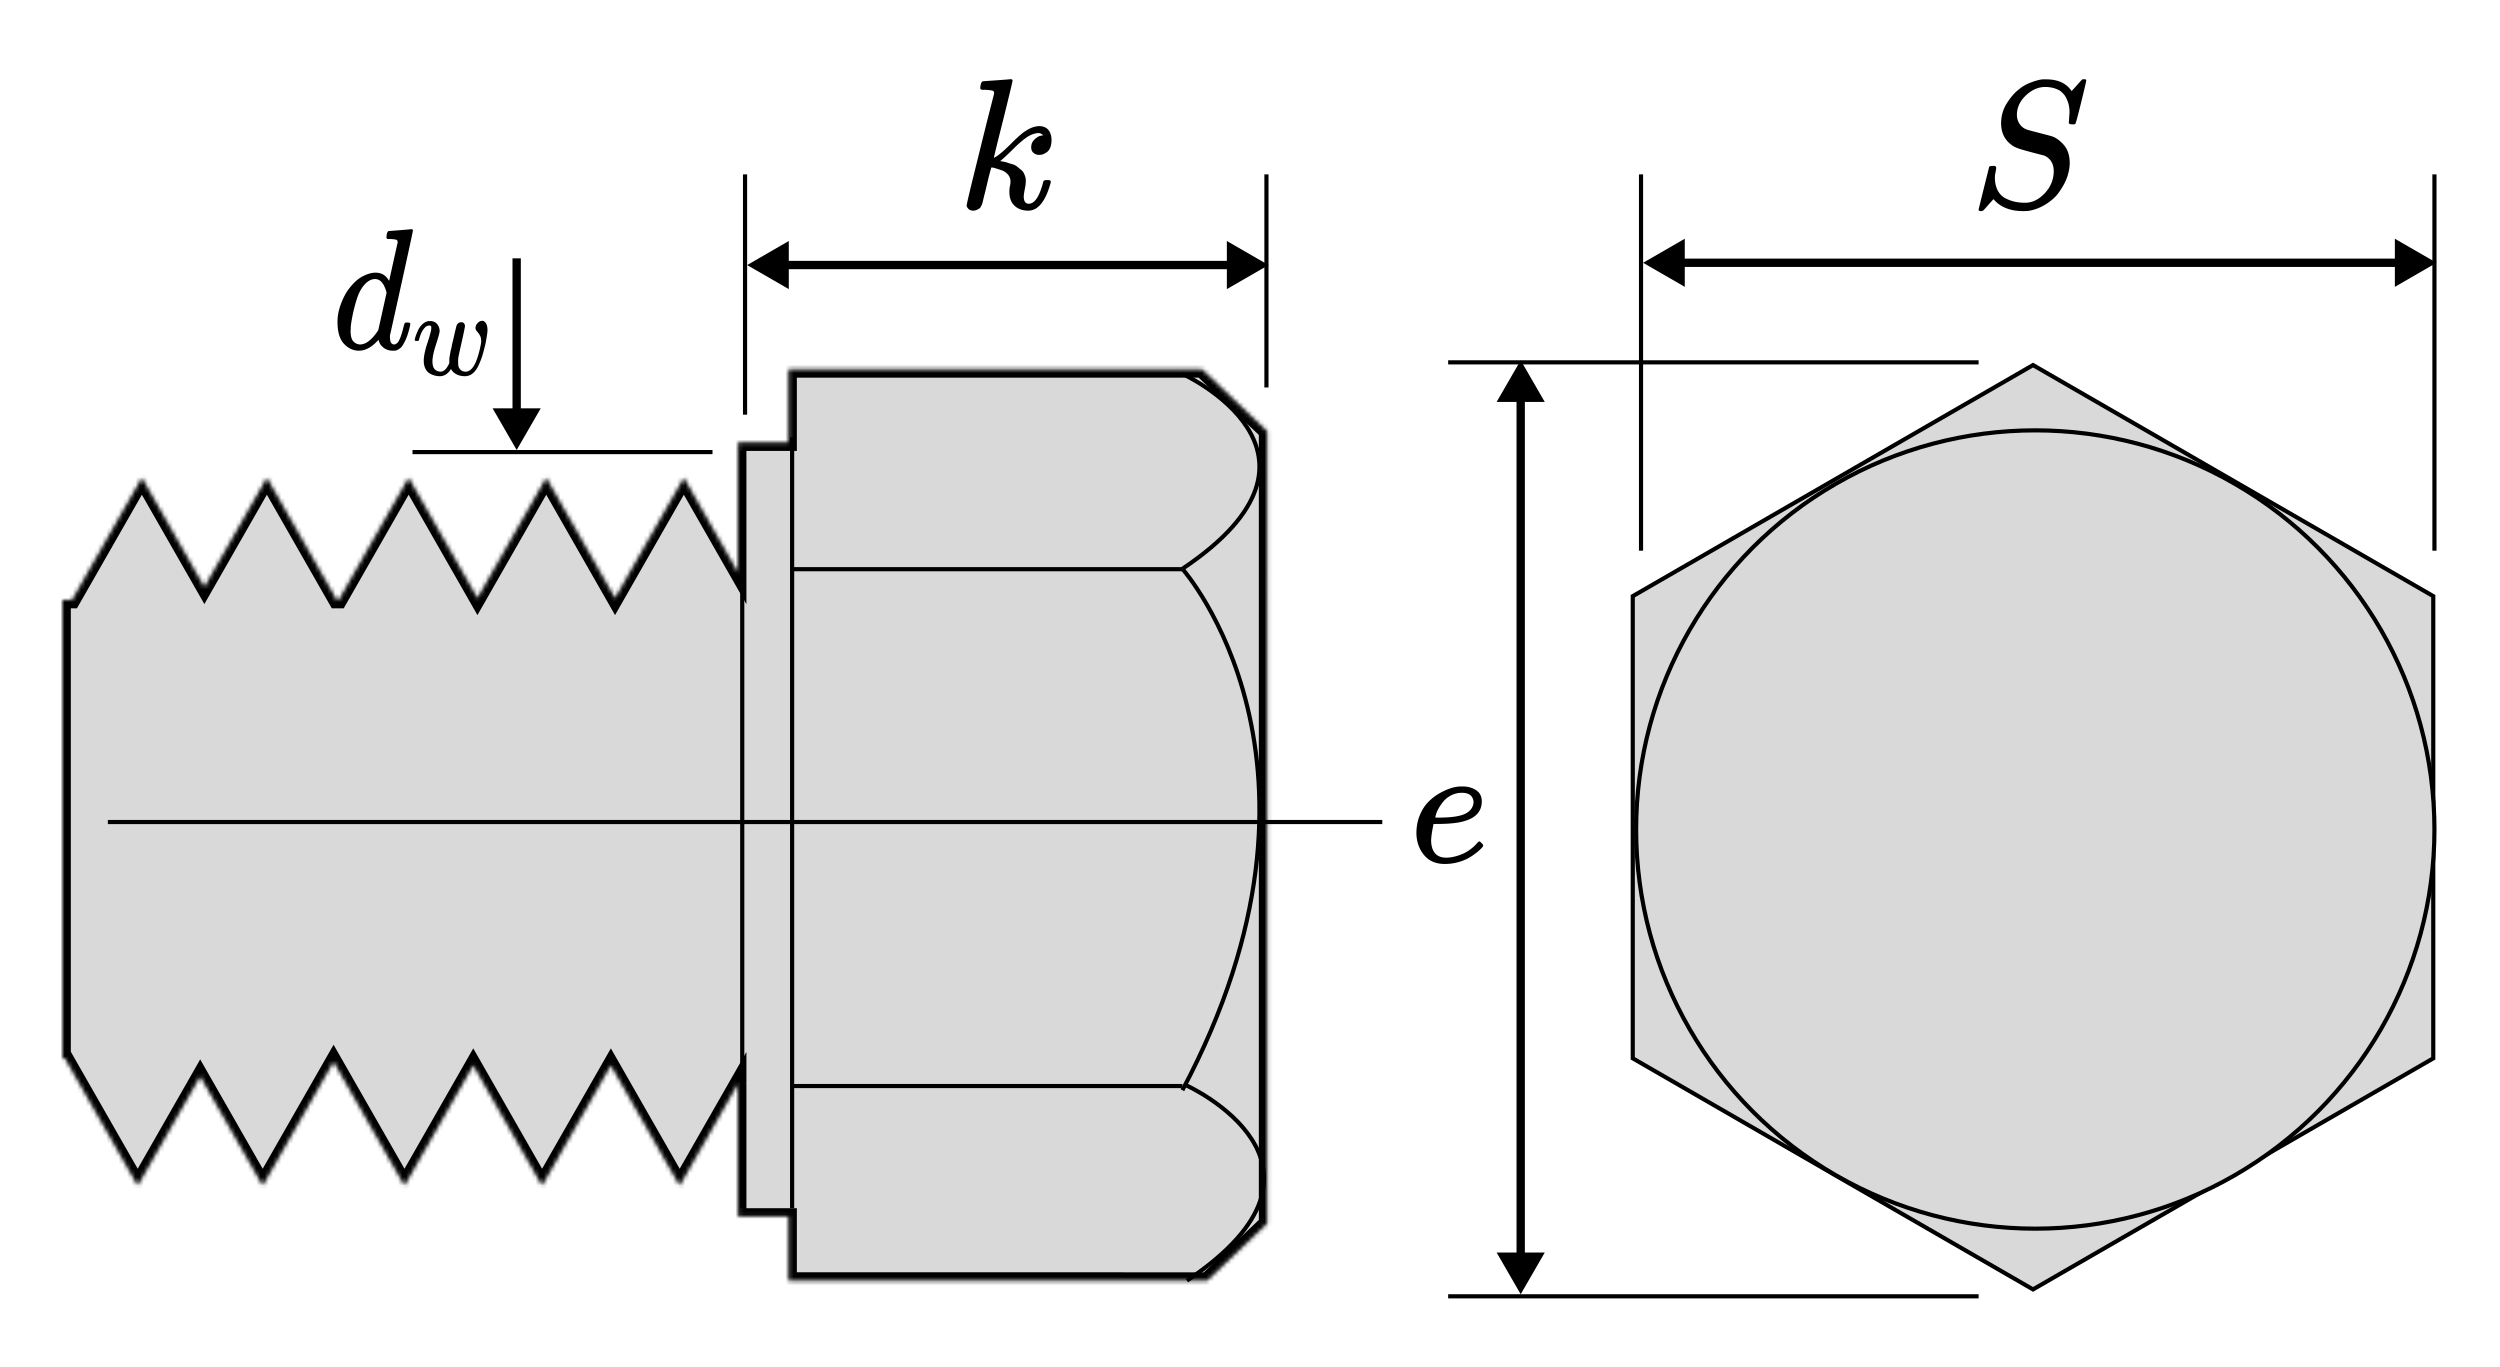
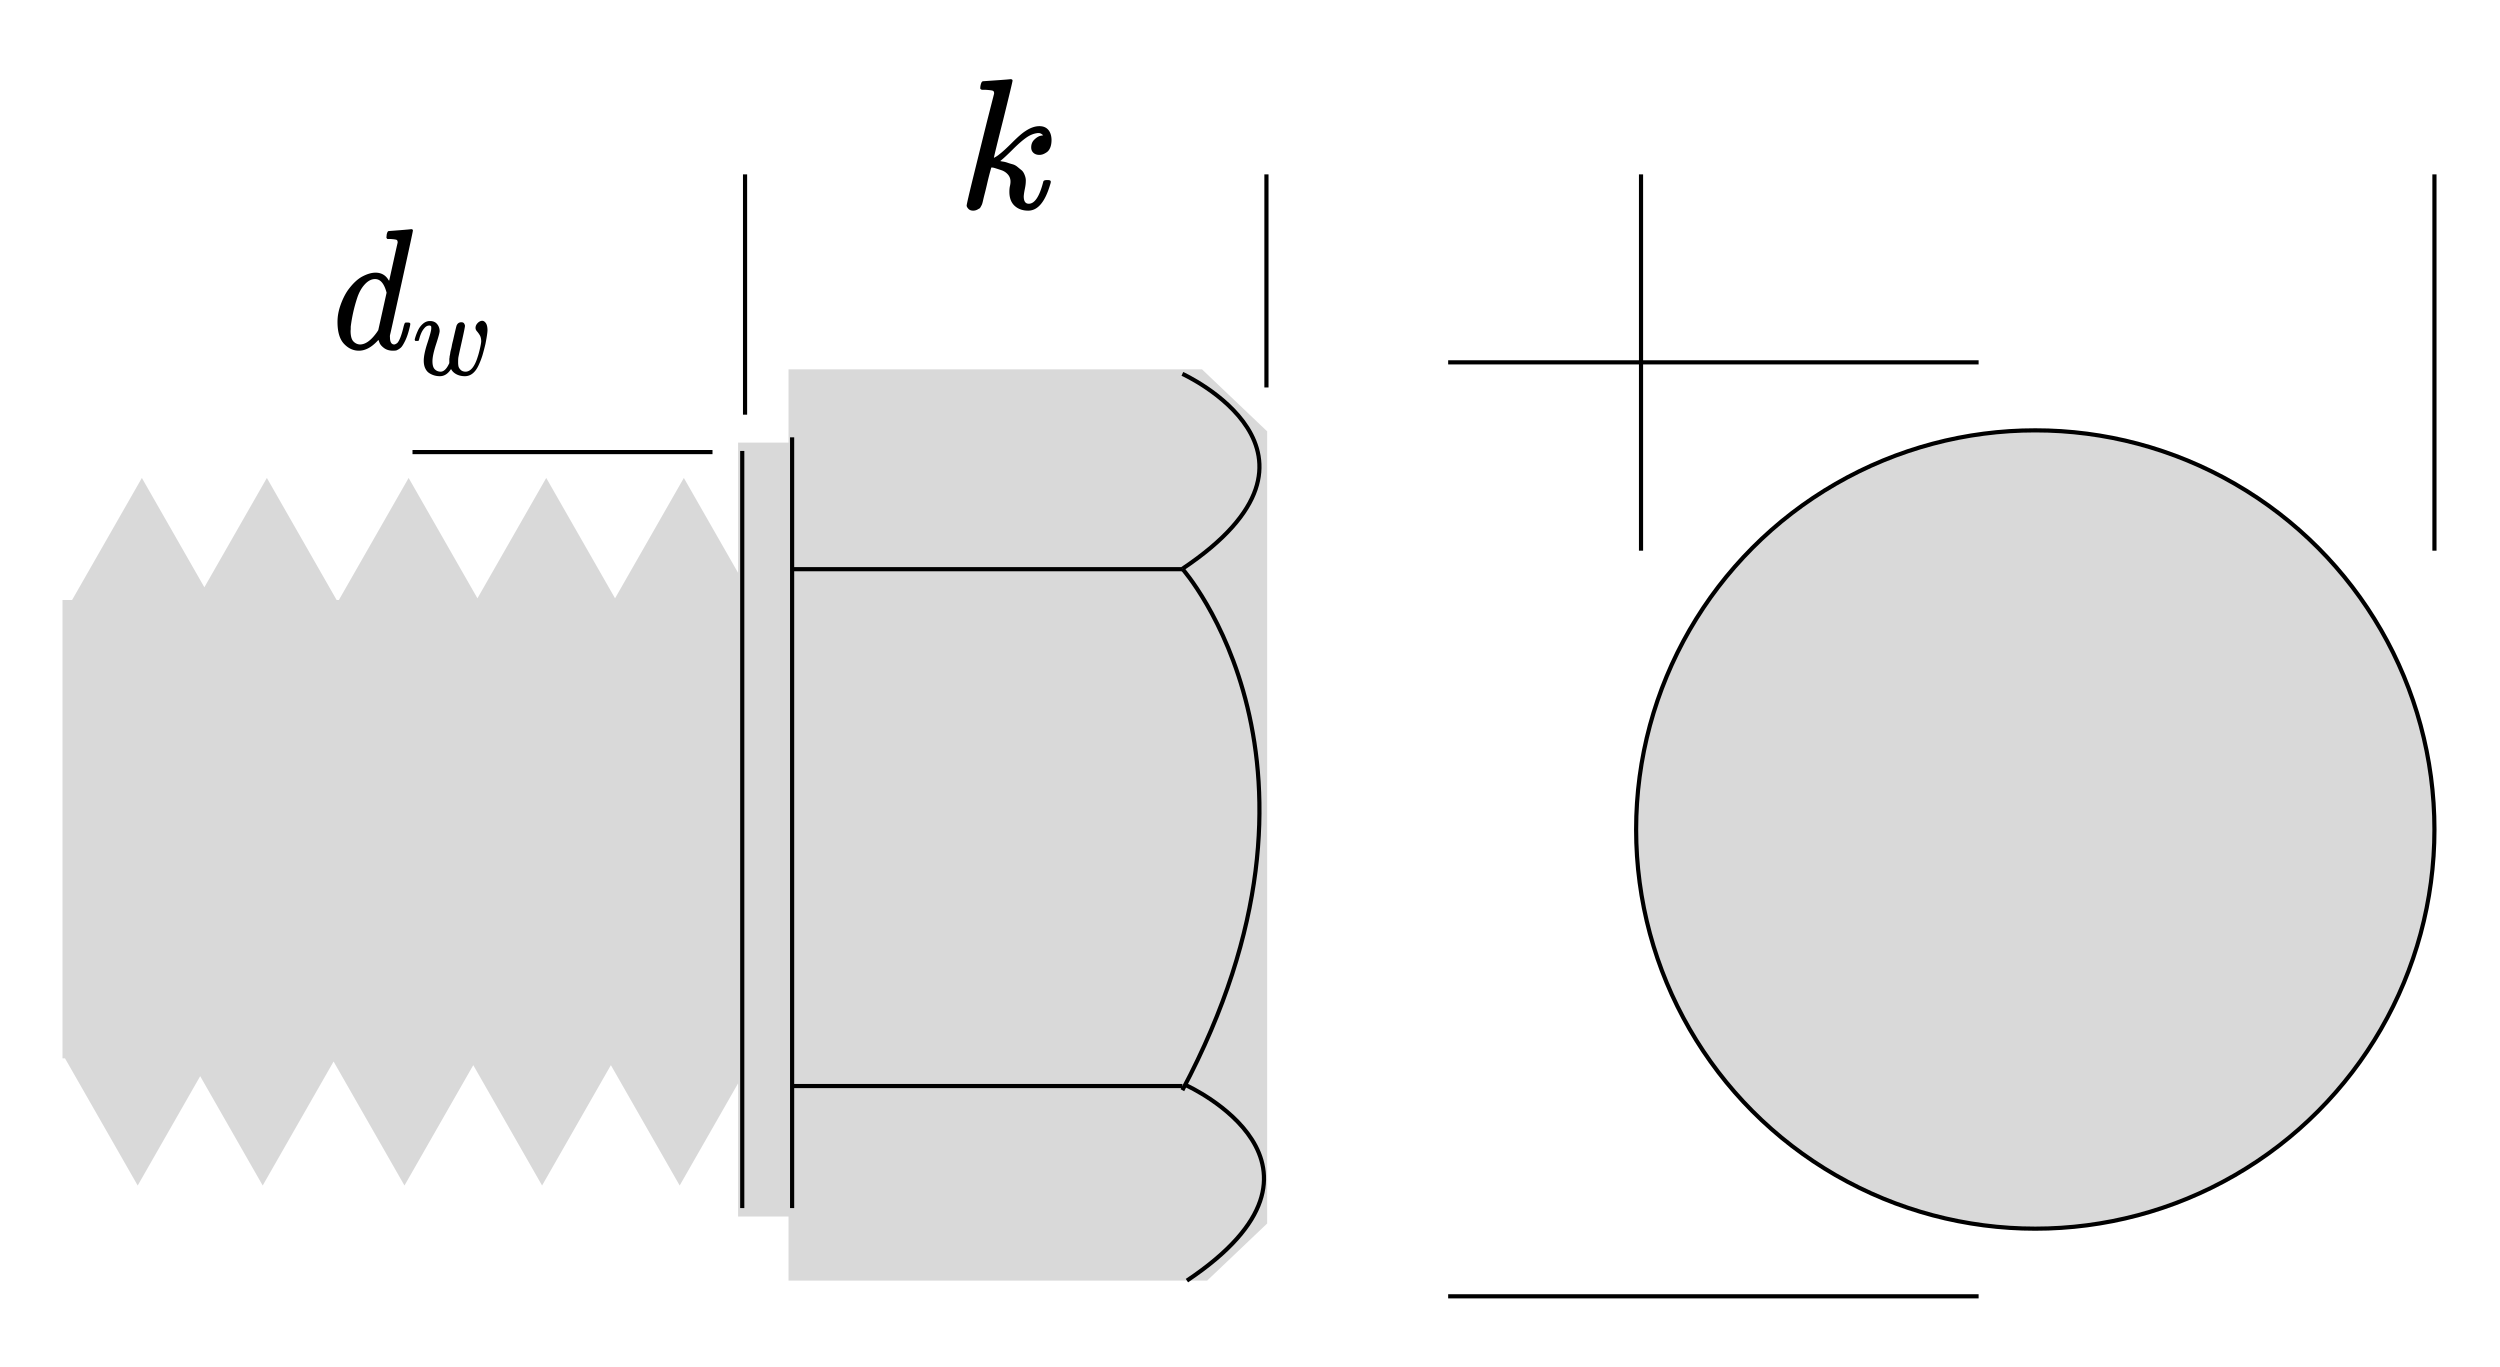
<svg xmlns="http://www.w3.org/2000/svg" width="600" height="328" fill="none" viewBox="0 0 600 328" preserveAspectRatio="xMidYMid meet">
  <g clipPath="url(#a)">
-     <path fill="#fff" d="M0 0h600v328H0z" />
    <mask id="b" fill="#fff">
      <path fillRule="evenodd" d="M288.476 88.64h-99.231v17.584h-12.108v31.25l-13.014-22.767-16.512 28.888-16.513-28.888-16.513 28.889-16.513-28.889L81.33 144h-.538l-16.744-29.293-15 26.242-15-26.242L17.303 144H15v110h.599l17.447 30.524 15-26.243 15.001 26.243 17.013-29.763 17.013 29.763 16.512-28.888 16.513 28.888 16.512-28.888 16.513 28.888 14.014-24.517v31.957h12.108v15.387h100.463l14.388-13.692.023.021V103.482l-.023.022-15.62-14.865Z" clipRule="evenodd" />
    </mask>
    <path fill="#D9D9D9" fillRule="evenodd" d="M288.476 88.64h-99.231v17.584h-12.108v31.25l-13.014-22.767-16.512 28.888-16.513-28.888-16.513 28.889-16.513-28.889L81.33 144h-.538l-16.744-29.293-15 26.242-15-26.242L17.303 144H15v110h.599l17.447 30.524 15-26.243 15.001 26.243 17.013-29.763 17.013 29.763 16.512-28.888 16.513 28.888 16.512-28.888 16.513 28.888 14.014-24.517v31.957h12.108v15.387h100.463l14.388-13.692.023.021V103.482l-.023.022-15.62-14.865Z" clipRule="evenodd" />
-     <path fill="#000" d="M189.245 88.64v-2h-2v2h2Zm99.231 0 1.379-1.45-.58-.55h-.799v2Zm-99.231 17.584v2h2v-2h-2Zm-12.108 0v-2h-2v2h2Zm0 31.25-1.737.992 3.737 6.537v-7.529h-2Zm-13.014-22.767 1.736-.992-1.736-3.038-1.736 3.038 1.736.992Zm-16.512 28.888-1.737.993 1.737 3.038 1.736-3.038-1.736-.993Zm-16.513-28.888 1.736-.992-1.736-3.038-1.736 3.038 1.736.992Zm-16.513 28.889-1.736.992 1.736 3.038 1.737-3.038-1.737-.992Zm-16.513-28.889 1.737-.992-1.737-3.038-1.736 3.038 1.736.992ZM81.33 144v2h1.16l.576-1.007L81.33 144Zm-.538 0-1.736.993.576 1.007h1.16v-2Zm-16.744-29.293 1.737-.992-1.737-3.038-1.736 3.038 1.736.992Zm-15 26.242-1.736.993 1.736 3.037 1.737-3.037-1.737-.993Zm-15-26.242 1.737-.992-1.737-3.038-1.736 3.038 1.736.992ZM17.303 144v2h1.16l.577-1.007-1.737-.993ZM15 144v-2h-2v2h2Zm0 110h-2v2h2v-2Zm.599 0 1.736-.993-.576-1.007H15.6v2Zm17.447 30.524-1.736.992 1.736 3.038 1.737-3.038-1.737-.992Zm15-26.243 1.737-.992-1.736-3.038-1.737 3.038 1.737.992Zm15.001 26.243-1.736.993 1.736 3.037 1.736-3.037-1.736-.993Zm17.013-29.763 1.736-.993-1.736-3.037-1.737 3.037 1.737.993Zm17.013 29.763-1.737.993 1.737 3.037 1.736-3.037-1.736-.993Zm16.512-28.888 1.736-.993-1.736-3.037-1.736 3.037 1.736.993Zm16.513 28.888-1.737.993 1.737 3.037 1.736-3.037-1.736-.993Zm16.512-28.888 1.737-.993-1.737-3.037-1.736 3.037 1.736.993Zm16.513 28.888-1.737.993 1.737 3.037 1.736-3.037-1.736-.993Zm14.014-24.517h2v-7.529l-3.737 6.537 1.737.992Zm0 31.957h-2v2h2v-2Zm12.108 0h2v-2h-2v2Zm0 15.387h-2v2h2v-2Zm100.463 0v2h.799l.579-.551-1.378-1.449Zm14.388-13.692 1.379-1.449-1.379-1.312-1.379 1.312 1.379 1.449Zm.023.021-1.379 1.449 3.379 3.217v-4.666h-2Zm0-190.198h2v-4.665l-3.379 3.217 1.379 1.448Zm-.023.022-1.379 1.448 1.379 1.313 1.379-1.313-1.379-1.448ZM189.245 90.639h99.231v-4h-99.231v4Zm2 15.585V88.639h-4v17.585h4Zm-2-2h-12.108v4h12.108v-4Zm-14.108 2v31.25h4v-31.25h-4Zm3.736 30.257-13.014-22.766-3.472 1.985 13.013 22.766 3.473-1.985Zm-16.486-22.766-16.513 28.888 3.473 1.985 16.512-28.888-3.472-1.985Zm-13.04 28.888-16.513-28.888-3.472 1.985 16.512 28.888 3.473-1.985Zm-19.985-28.888-16.513 28.888 3.473 1.985 16.512-28.888-3.472-1.985Zm-13.04 28.888-16.513-28.888-3.473 1.985 16.513 28.888 3.473-1.985Zm-19.986-28.888-16.744 29.292 3.473 1.986L99.809 115.7l-3.473-1.985ZM81.33 142h-.538v4h.538v-4Zm1.198 1.007-16.743-29.292-3.473 1.985 16.744 29.293 3.472-1.986Zm-20.216-29.292-15 26.242 3.473 1.985 15-26.242-3.473-1.985Zm-11.527 26.242-15-26.242-3.473 1.985 15 26.242 3.473-1.985ZM32.31 113.715l-16.744 29.292 3.473 1.986L35.784 115.7l-3.473-1.985ZM17.303 142H15v4h2.303v-4ZM13 144v110h4V144h-4Zm2 112h.599v-4H15v4Zm-1.138-1.007 17.448 30.523 3.473-1.985-17.448-30.524-3.473 1.986Zm20.92 30.523 15-26.242-3.472-1.985-15 26.242 3.473 1.985Zm11.528-26.242 15 26.243 3.473-1.986-15-26.242-3.473 1.985Zm18.473 26.243 17.013-29.764-3.473-1.985-17.012 29.763 3.472 1.986Zm13.54-29.764 17.013 29.764 3.473-1.985-17.013-29.764-3.473 1.985Zm20.486 29.764 16.512-28.888-3.472-1.986-16.513 28.889 3.473 1.985Zm13.04-28.888 16.512 28.888 3.473-1.985-16.513-28.889-3.472 1.986Zm19.985 28.888 16.513-28.888-3.473-1.986-16.513 28.889 3.473 1.985Zm13.04-28.888 16.512 28.888 3.473-1.985-16.512-28.889-3.473 1.986Zm19.985 28.888L178.873 261l-3.473-1.985-14.014 24.517 3.473 1.985Zm10.278-25.51v31.957h4v-31.957h-4Zm2 33.957h12.108v-4h-12.108v4Zm14.108 13.387v-15.387h-4v15.387h4Zm98.463-2H189.245v4h100.463v-4Zm13.009-13.141-14.388 13.692 2.757 2.898 14.389-13.692-2.758-2.898Zm2.781.022-.023-.022-2.758 2.897.023.022 2.758-2.897Zm-3.379-188.75V293.68h4V103.482h-4Zm3.356 1.47.023-.021-2.758-2.897-.023.021 2.758 2.897Zm-18.378-14.864 15.62 14.864 2.758-2.897-15.62-14.864-2.758 2.897Z" mask="url(#b)" />
-     <path stroke="#000" strokeDasharray="2 4 6 8" strokeWidth="2" d="M25.888 197.287h305.858" />
    <path stroke="#000" strokeWidth="2" d="M190.194 136.605h93.578m-93.666-31.644v184.98m-11.969-181.715v181.715m12.057-29.291h93.578" />
-     <path fill="#D9D9D9" stroke="#000" strokeWidth="2" d="m391.863 143.079 96.061-55.461 96.061 55.461V254l-96.061 55.461L391.863 254V143.079Z" />
    <path stroke="#000" d="M474.867 86.963h-127.31m127.31 0h-127.31m127.31 224.152h-127.31M171 108.5H99m485.267 23.664V41.85m-190.421 90.314V41.85M178.812 99.521V41.85m125.134 51.142V41.85" />
-     <path fill="#000" d="m124 108 5.774-10h-11.548L124 108Zm1-9V62h-2v37h2Zm269.346-35.931 10 5.773V57.295l-10 5.774Zm190.42 0-10-5.774v11.547l10-5.773Zm-181.42 1h172.42v-2h-172.42v2Zm-224.034-.456 10 5.773V57.84l-10 5.774Zm125.134 0-10-5.774v11.547l10-5.773Zm-116.134 1h107.134v-2H188.312v2Zm176.655 21.85-5.774 10h11.547l-5.773-10Zm0 224.152 5.773-10h-11.547l5.774 10Zm-1-215.152v206.152h2V95.463h-2Zm122.05-46.801c1.713 0 3.281-.755 4.704-2.265 1.423-1.51 2.149-3.267 2.178-5.27 0-1.83-.755-3.093-2.265-3.79-3.078-.784-5.052-1.32-5.924-1.611-.871-.29-1.48-.581-1.829-.871-1.742-1.22-2.613-2.977-2.613-5.27 0-1.772.464-3.384 1.393-4.835.93-1.452 1.873-2.541 2.832-3.267.842-.726 1.858-1.307 3.049-1.742 1.19-.436 2.119-.668 2.787-.697h.784c2.788 0 4.806.929 6.055 2.787.029 0 .217-.189.566-.566a67.35 67.35 0 0 0 1.132-1.263c.407-.465.697-.784.871-.958h.175a.48.48 0 0 0 .217-.044c.378 0 .567.102.567.305s-.407 1.96-1.22 5.27c-.813 3.31-1.278 5.024-1.394 5.14-.116.116-.348.16-.697.13-.58 0-.871-.13-.871-.391 0-.175.015-.32.044-.436 0-.087.014-.363.043-.828.029-.464.058-.842.087-1.132 0-.987-.13-1.844-.392-2.57-.261-.726-.522-1.263-.784-1.611-.261-.349-.624-.712-1.088-1.09-1.046-.61-2.236-.914-3.572-.914-1.655 0-3.194.668-4.617 2.003-1.423 1.336-2.149 2.875-2.178 4.617 0 .872.218 1.627.653 2.266a3.478 3.478 0 0 0 1.786 1.35c.116.058 1.133.334 3.049.827 1.917.494 2.889.755 2.918.784.988.32 1.946 1.017 2.875 2.091.929 1.074 1.394 2.526 1.394 4.356 0 .755-.116 1.568-.348 2.439-.146.639-.407 1.35-.784 2.134-.378.784-.901 1.64-1.568 2.57-.668.93-1.627 1.8-2.875 2.613a11.486 11.486 0 0 1-4.095 1.655c-.348.058-.842.087-1.48.087-2.875 0-5.111-.798-6.708-2.395l-.436-.48-1.219 1.351c-.668.784-1.075 1.234-1.22 1.35-.145.117-.334.175-.566.175-.378 0-.566-.117-.566-.349 0-.087.842-3.499 2.526-10.236.058-.174.348-.261.871-.261h.566c.175.174.262.334.262.48 0 .057-.015.188-.044.391-.029.203-.087.508-.174.915-.087.406-.116.885-.087 1.437.058 1.133.319 2.09.784 2.875.464.784 1.089 1.365 1.873 1.742a9.57 9.57 0 0 0 2.265.784 11.76 11.76 0 0 0 2.308.218ZM339.94 200.003c0-1.561.26-2.984.78-4.271s1.191-2.355 2.013-3.204a12.187 12.187 0 0 1 2.751-2.135c1.013-.575 1.972-1 2.875-1.273.904-.274 1.766-.397 2.587-.37h.124c1.232 0 2.3.301 3.203.904.904.602 1.355 1.492 1.355 2.669 0 2.464-1.519 4.08-4.558 4.846-1.342.356-3.176.548-5.504.575-1.013 0-1.533.028-1.56.082 0 .055-.082.534-.247 1.438-.164.903-.26 1.697-.287 2.382 0 1.287.287 2.3.862 3.039.575.739 1.438 1.122 2.588 1.15 1.15.027 2.423-.233 3.819-.781 1.397-.547 2.656-1.451 3.779-2.71.246-.274.41-.411.492-.411.11 0 .288.123.534.37.247.246.384.438.411.575.027.137-.096.356-.37.657-.273.301-.684.671-1.232 1.109a15.09 15.09 0 0 1-1.889 1.273c-.712.411-1.574.753-2.587 1.027-1.013.273-2.054.41-3.122.41-2.163 0-3.833-.725-5.01-2.176-1.177-1.451-1.78-3.176-1.807-5.175Zm13.717-7.598c-.164-1.424-1.095-2.135-2.793-2.135-.903 0-1.738.191-2.505.575-.766.383-1.383.848-1.848 1.396a11.168 11.168 0 0 0-1.191 1.684c-.329.575-.548 1.068-.657 1.478-.11.411-.178.671-.205.781 0 .027.273.041.821.041 3.094 0 5.257-.329 6.489-.986 1.232-.657 1.862-1.602 1.889-2.834Z" />
    <path stroke="#000" strokeWidth="2" d="M283.772 136.517s41.62 46.789 0 125.133m0-171.922s41.62 18.938 0 46.789m1.088 124.045s41.621 18.938 0 46.789" />
    <circle cx="488.468" cy="199.083" r="95.798" fill="#D9D9D9" stroke="#000" />
    <path fill="#000" d="M93.298 55.456c.024 0 .91-.07 2.659-.208 1.748-.138 2.646-.22 2.695-.248.296 0 .444.11.444.331 0 .194-.899 4.364-2.696 12.512-1.797 8.147-2.72 12.304-2.77 12.47a1.64 1.64 0 0 0-.037.621c0 1.16.345 1.74 1.034 1.74.222-.028.468-.152.739-.373.517-.552 1.021-1.878 1.514-3.977.148-.552.27-.842.37-.87.048-.028.171-.041.368-.041h.296c.37 0 .554.11.554.331 0 .138-.037.36-.111.663-.32 1.38-.69 2.5-1.108 3.356-.418.856-.763 1.408-1.034 1.657-.27.248-.615.47-1.034.662-.197.056-.492.083-.886.083-.837 0-1.539-.207-2.105-.621-.566-.414-.936-.842-1.108-1.284l-.222-.622c-.024-.027-.074-.014-.147.042l-.148.165c-1.453 1.547-2.93 2.32-4.432 2.32-1.354 0-2.548-.552-3.582-1.657C81.517 81.403 81 79.65 81 77.247c0-1.326.246-2.68.739-4.06.492-1.381 1.083-2.569 1.772-3.563 1.157-1.574 2.315-2.665 3.472-3.273 1.157-.607 2.203-.911 3.139-.911 1.378 0 2.412.58 3.102 1.74.123.165.184.22.184.165l.998-4.515c.64-2.9.984-4.433 1.033-4.599 0-.359-.086-.58-.258-.663-.172-.082-.652-.151-1.44-.207h-.776c-.148-.165-.221-.276-.221-.331 0-.055.024-.318.073-.787.124-.525.284-.787.48-.787Zm-.517 14.79c-.567-2.182-1.49-3.273-2.77-3.273-.862 0-1.687.428-2.474 1.284-.788.856-1.404 1.975-1.847 3.356a36.408 36.408 0 0 0-1.514 6.794v.456c0 .22-.012.386-.037.497 0 1.243.222 2.099.665 2.568.443.47.972.718 1.588.746 1.33 0 2.696-.994 4.099-2.983l.295-.456 1.995-8.99Zm21.347 8.443c0-.41.165-.791.496-1.142.331-.352.696-.537 1.097-.557.313 0 .6.176.861.527.261.352.4.908.418 1.67 0 .566-.165 1.689-.496 3.368a52.707 52.707 0 0 1-.705 2.695 18.664 18.664 0 0 1-.914 2.372c-.4.879-.879 1.543-1.436 1.992a2.918 2.918 0 0 1-1.88.674c-.766 0-1.445-.157-2.036-.469-.592-.313-1.019-.732-1.28-1.26a.94.94 0 0 0-.078.118c-.714 1.074-1.584 1.61-2.611 1.61-.453 0-.888-.058-1.305-.175a4.632 4.632 0 0 1-1.228-.557c-.4-.254-.722-.634-.966-1.142-.243-.508-.365-1.123-.365-1.845 0-1.055.296-2.48.888-4.276.591-1.797.896-2.94.913-3.427v-.411c0-.058-.034-.126-.104-.204a.365.365 0 0 0-.287-.118h-.105c-.4 0-.766.186-1.096.557a4.646 4.646 0 0 0-.784 1.2c-.191.43-.339.84-.443 1.23-.105.391-.175.606-.209.645-.035.04-.174.059-.418.059h-.366c-.104-.117-.156-.205-.156-.264 0-.117.07-.39.209-.82.139-.43.339-.927.6-1.494a4.62 4.62 0 0 1 1.149-1.523c.505-.449 1.07-.673 1.697-.673.748 0 1.323.244 1.723.732.401.488.601 1.054.601 1.699 0 .351-.287 1.406-.862 3.163-.574 1.757-.861 3.114-.861 4.071 0 .898.182 1.533.548 1.904.365.371.827.566 1.384.586.748 0 1.41-.596 1.984-1.787l.13-.263v-.938c0-.117.009-.195.027-.234a.568.568 0 0 0 .026-.205c0-.098.008-.186.026-.264l.078-.38a5.73 5.73 0 0 0 .078-.498c.018-.157.07-.39.157-.703.087-.313.157-.625.209-.938.052-.312.148-.732.287-1.259.505-2.226.792-3.427.862-3.603.226-.527.6-.79 1.123-.79.33 0 .557.097.678.292a1.3 1.3 0 0 1 .209.557c0 .254-.252 1.503-.757 3.749-.505 2.246-.783 3.534-.835 3.866-.035.215-.053.557-.053 1.025v.205c0 .293.026.576.079.85.052.273.217.556.496.85.278.292.67.448 1.175.468 1.236 0 2.219-1.191 2.95-3.573.157-.45.331-1.084.522-1.904.192-.82.296-1.406.314-1.758 0-.644-.114-1.152-.34-1.523a6.413 6.413 0 0 0-.679-.937c-.226-.254-.339-.527-.339-.82Zm121.139-57.585c0-.299.06-.642.179-1.03.12-.388.299-.582.538-.582.029 0 1.104-.074 3.222-.223 2.119-.15 3.208-.24 3.268-.269.358 0 .537.12.537.358 0 .209-.746 3.327-2.238 9.355-1.492 5.908-2.238 8.967-2.238 9.175.567-.298 1-.581 1.298-.85.716-.537 1.746-1.477 3.088-2.82 1.343-1.343 2.387-2.253 3.133-2.73 1.194-.806 2.328-1.209 3.402-1.209.895 0 1.597.284 2.104.85.507.568.776 1.373.806 2.418 0 .746-.105 1.372-.314 1.88-.209.507-.492.88-.85 1.119-.358.238-.672.403-.94.492-.269.09-.537.134-.806.134-.597 0-1.074-.164-1.432-.492-.358-.328-.537-.76-.537-1.298 0-.746.238-1.358.716-1.835.477-.478.955-.79 1.432-.94l.716-.134c-.358-.358-.716-.537-1.074-.537h-.179c-.955.089-1.895.462-2.82 1.118-.925.657-2.014 1.612-3.267 2.865-1.253 1.253-2.238 2.164-2.954 2.73.059.03.283.075.671.135a5.7 5.7 0 0 1 1.074.268c.329.12.716.239 1.164.358.448.12.85.329 1.209.627.358.298.686.567.984.806.299.238.552.626.761 1.163.209.538.299 1.03.269 1.477 0 .508-.075 1.12-.224 1.836-.149.716-.239 1.313-.269 1.79 0 1.194.403 1.79 1.209 1.79 1.432 0 2.596-1.775 3.491-5.326.06-.239.358-.358.895-.358h.179c.478 0 .717.134.717.403 0 .149-.045.358-.135.626-1.223 4.208-2.984 6.311-5.281 6.311-1.343 0-2.432-.388-3.268-1.163-.835-.776-1.253-1.895-1.253-3.357 0-.537.045-1 .134-1.388.09-.388.134-.746.134-1.074a2.49 2.49 0 0 0-.626-1.7 3.518 3.518 0 0 0-1.567-1.03 70.043 70.043 0 0 0-1.522-.493c-.387-.12-.656-.164-.805-.134h-.09a73.395 73.395 0 0 0-.94 3.626 95.292 95.292 0 0 1-.626 2.596c-.15.566-.284 1.118-.403 1.656-.12.537-.224.895-.313 1.074-.09.179-.194.373-.314.582a.813.813 0 0 1-.492.403 2.16 2.16 0 0 1-1.253.402c-.508 0-.896-.149-1.164-.447-.269-.299-.403-.552-.403-.761 0-.299.552-2.686 1.656-7.162 1.104-4.476 2.193-8.877 3.268-13.204l1.656-6.49c.029-.388-.075-.626-.314-.716-.238-.09-.82-.164-1.745-.224h-.806c-.089 0-.194-.044-.313-.134-.12-.09-.164-.194-.135-.313Z" />
  </g>
  <defs>
    <clipPath id="a">
      <path fill="#fff" d="M0 0h600v328H0z" />
    </clipPath>
  </defs>
</svg>